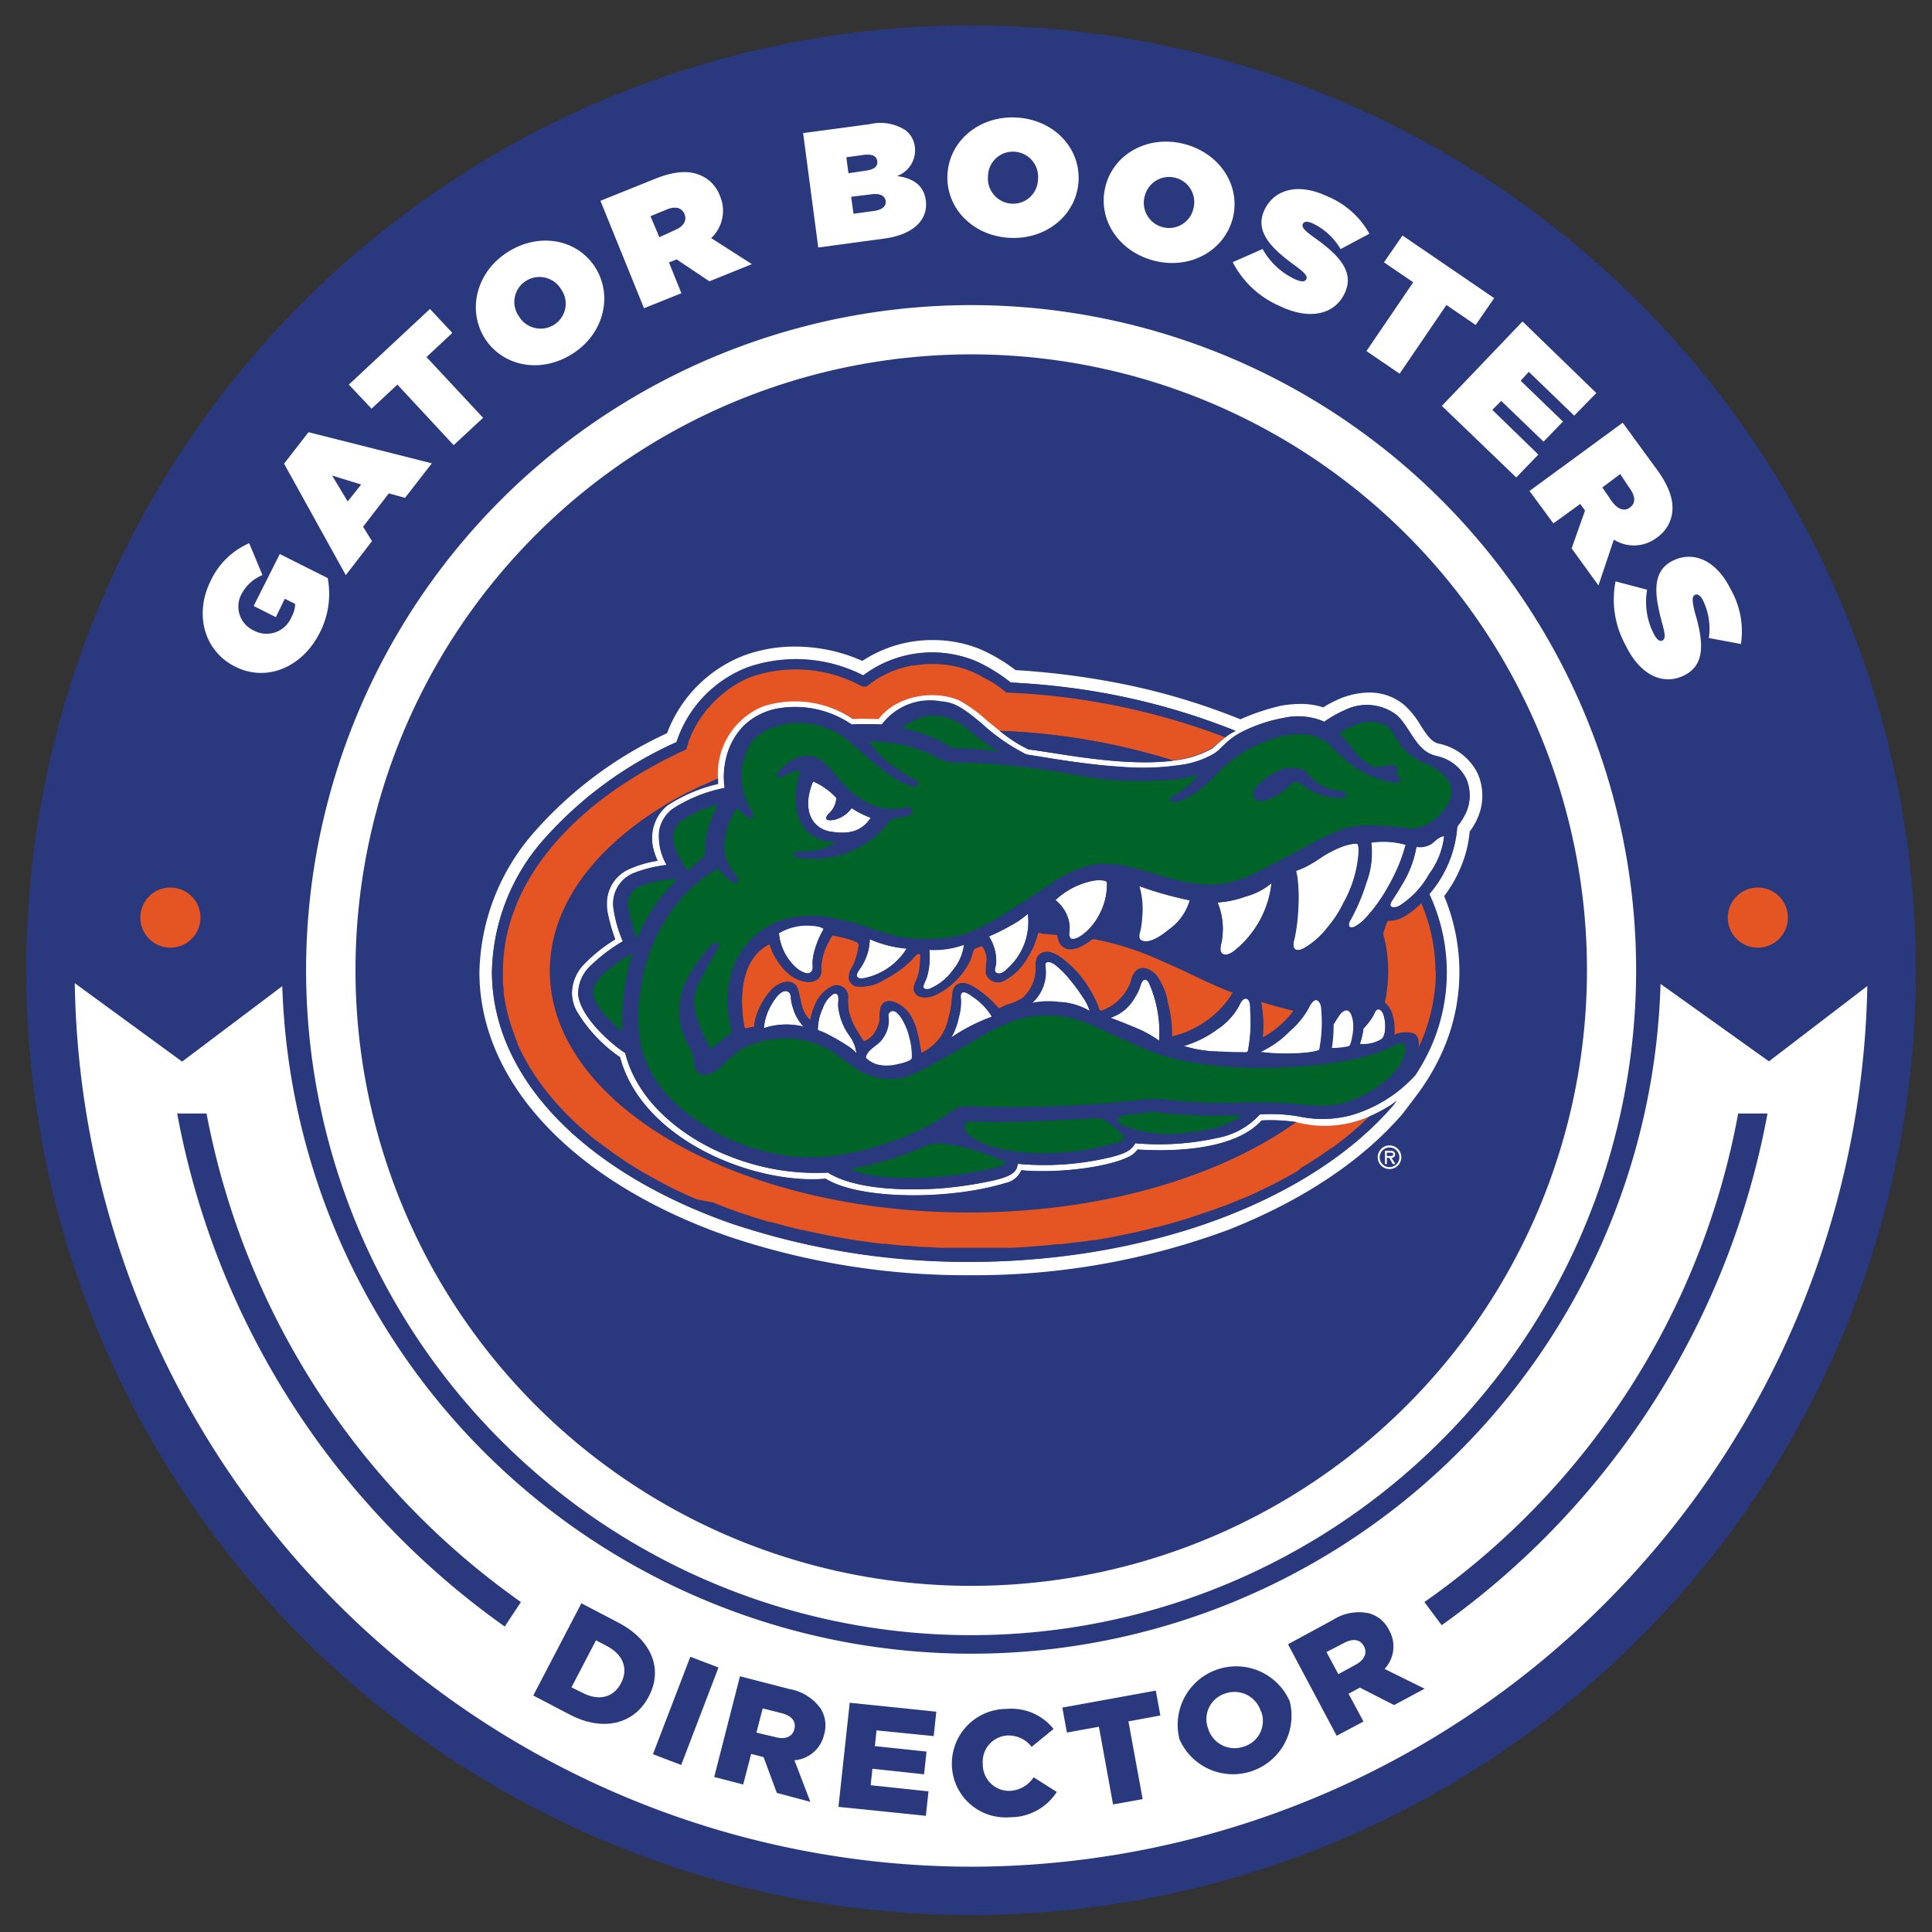
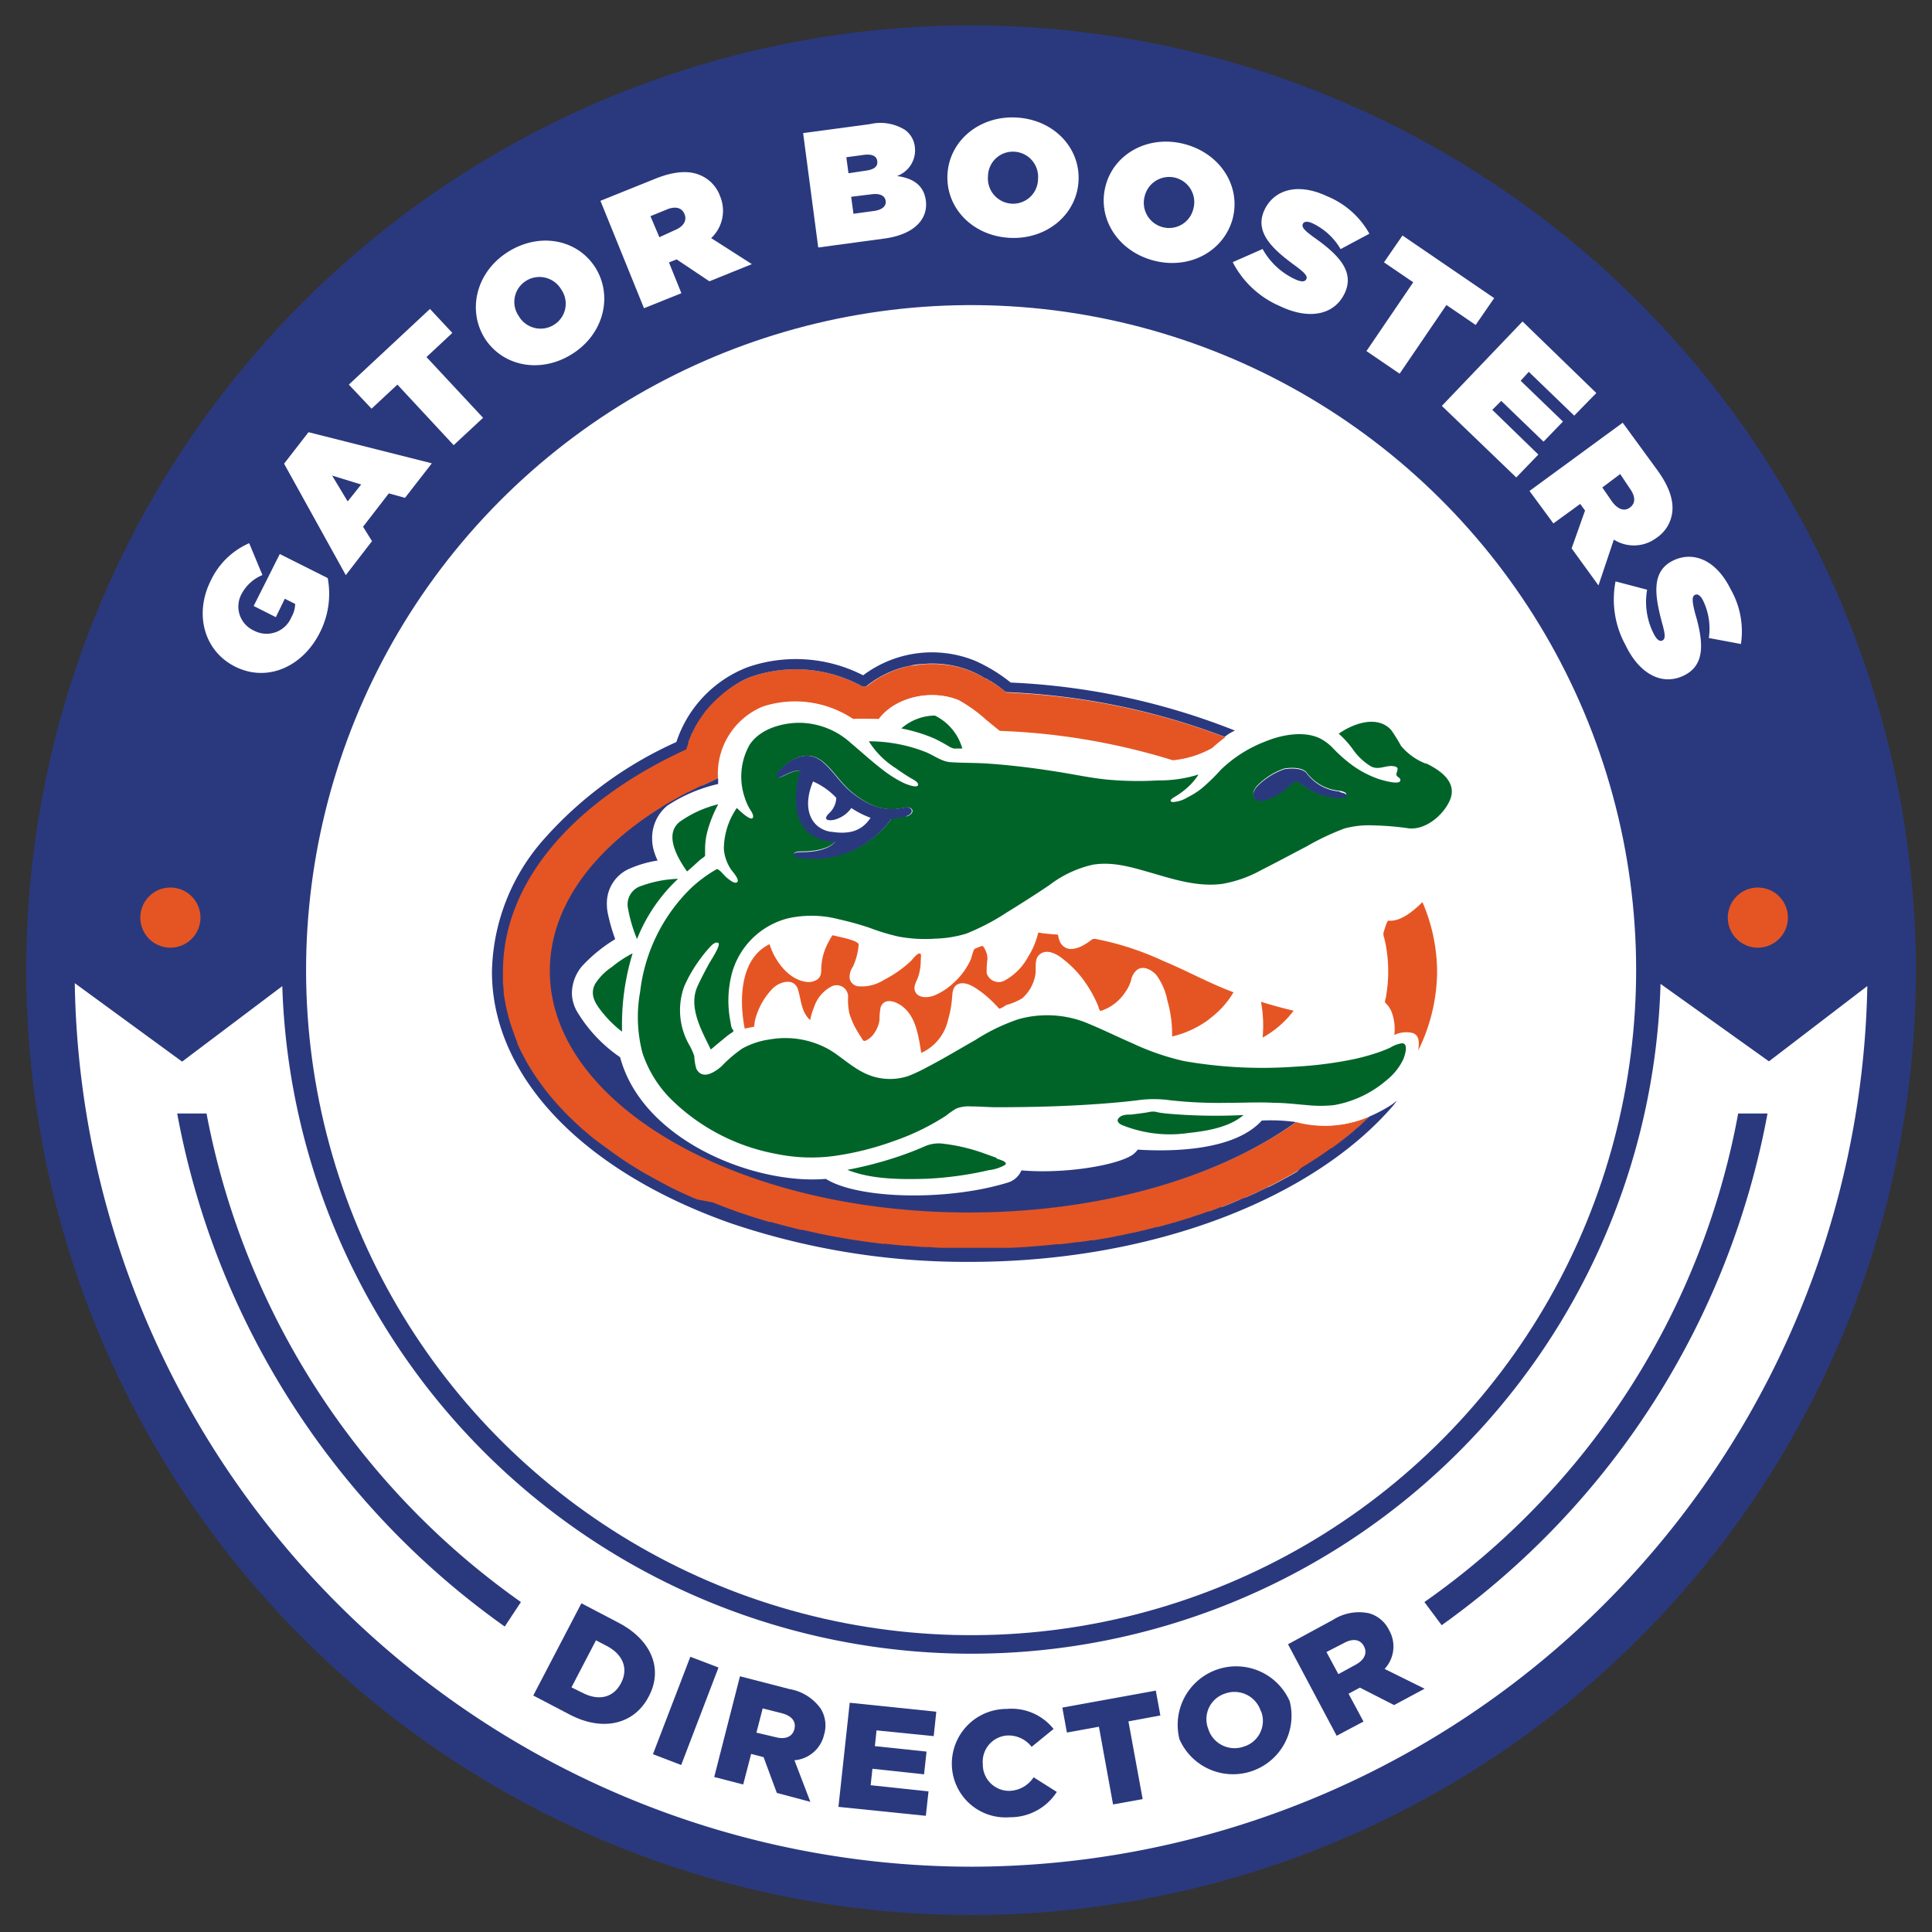
<svg xmlns="http://www.w3.org/2000/svg" id="Layer_1" data-name="Layer 1" viewBox="0 0 216 216">
  <rect x="0" y="0" width="216" height="216" fill="#333333" stroke="none" />
  <path d="M108.58,2.84A105.63,105.63,0,1,0,214.2,108.46,105.74,105.74,0,0,0,108.58,2.84Z" style="fill:#2a397e" />
  <circle cx="108.58" cy="108.46" r="74.35" transform="translate(-27.15 36.82) rotate(-17.14)" style="fill:#fff" />
  <path d="M108.58,208.7A100.36,100.36,0,0,1,8.36,109.92l12,8.77,11.2-8.44A77.08,77.08,0,0,0,185.65,110l12.12,8.66,11-8.42A100.35,100.35,0,0,1,108.58,208.7Z" style="fill:#fff" />
-   <circle cx="108.58" cy="108.46" r="68.84" transform="translate(-21.25 190.29) rotate(-77.19)" style="fill:#2a397e" />
  <path d="M22.41,102.59a3.36,3.36,0,1,1-3.35-3.36A3.36,3.36,0,0,1,22.41,102.59Z" style="fill:#e55523" />
  <path d="M199.89,102.59a3.36,3.36,0,1,1-3.36-3.36A3.36,3.36,0,0,1,199.89,102.59Z" style="fill:#e55523" />
  <path d="M26.29,74.53l0,0c-3.46-1.73-4.62-5.86-2.71-9.65a8.51,8.51,0,0,1,4.28-4.15l1.48,3.56A4.64,4.64,0,0,0,27,66.42a2.94,2.94,0,0,0,1.37,4.07l0,0A3,3,0,0,0,32.58,69,3.13,3.13,0,0,0,33,67.52l-1.16-.58-1,2.06-2.48-1.25,2.92-5.81,5.36,2.69a9.55,9.55,0,0,1-.92,6.17C33.81,74.54,29.88,76.33,26.29,74.53Z" style="fill:#fff" />
  <path d="M31.76,51.84l2.73-3.52L48.28,51.8l-3,3.86-1.81-.5-2.88,3.73,1,1.61-2.93,3.8Zm8.62,2.33-3.25-1,1.74,2.89Z" style="fill:#fff" />
  <path d="M44.43,43l-2.89,2.69L39,43l9.07-8.46,2.5,2.68-2.89,2.7,6.33,6.79-3.29,3.06Z" style="fill:#fff" />
  <path d="M54.22,37.86l0,0c-2-3.16-1-7.42,2.53-9.67s7.75-1.47,9.79,1.69l0,0c2,3.16,1,7.42-2.53,9.67S56.26,41,54.22,37.86Zm8.53-5.49,0,0a2.82,2.82,0,0,0-4-.93A2.77,2.77,0,0,0,58,35.34l0,0a2.82,2.82,0,0,0,4,.93A2.77,2.77,0,0,0,62.75,32.37Z" style="fill:#fff" />
  <path d="M67.13,22.45,73.22,20c2.21-.9,3.83-.93,5-.44a4,4,0,0,1,2.29,2.39v0a4.19,4.19,0,0,1-1,4.67l4.55,2.91-4.75,1.92L75.65,29l0,0-.86.34,1.39,3.44L72,34.46Zm8.27,3.3c1-.4,1.43-1.07,1.13-1.81v0c-.31-.77-1.09-.9-2-.51l-1.81.74,1,2.35Z" style="fill:#fff" />
  <path d="M89.79,14.88l7.46-1a5.17,5.17,0,0,1,3.94.65,2.69,2.69,0,0,1,1.09,1.89v0a3.05,3.05,0,0,1-2,3.26c1.77.24,3,1,3.23,2.74v0c.27,2.06-1.28,3.8-4.64,4.25l-7.39,1Zm7,4.2c1-.13,1.36-.5,1.29-1.07v0c-.07-.57-.59-.82-1.54-.69l-1.92.26.24,1.79Zm.89,4.51c1-.13,1.42-.58,1.34-1.13v0c-.08-.55-.6-.87-1.57-.74L95.16,22l.26,1.9Z" style="fill:#fff" />
  <path d="M105.93,19.48v0c.21-3.75,3.58-6.57,7.72-6.34s7.14,3.36,6.93,7.11v0c-.21,3.75-3.58,6.57-7.72,6.34S105.72,23.23,105.93,19.48Zm10.12.56v0a2.81,2.81,0,0,0-2.65-3.08,2.78,2.78,0,0,0-2.94,2.73v0a2.82,2.82,0,0,0,2.65,3.08A2.78,2.78,0,0,0,116.05,20Z" style="fill:#fff" />
  <path d="M123.61,20.77v0c.95-3.63,4.82-5.72,8.83-4.66s6.32,4.72,5.37,8.35v0c-1,3.64-4.82,5.72-8.83,4.67S122.65,24.4,123.61,20.77Zm9.81,2.57v0A2.8,2.8,0,1,0,128,21.85v0a2.82,2.82,0,0,0,2,3.55A2.79,2.79,0,0,0,133.42,23.34Z" style="fill:#fff" />
  <path d="M137.82,29.31l3.34-1.47a8,8,0,0,0,3.61,3.37c.73.34,1.13.31,1.28,0l0,0c.16-.33-.14-.7-1.32-1.56-2.48-1.82-4.52-3.7-3.36-6.18l0,0c1.05-2.23,3.67-3.1,7-1.53a9.54,9.54,0,0,1,4.73,4.19l-3.22,1.72a7.19,7.19,0,0,0-3.11-2.87c-.61-.29-1-.22-1.11.06l0,0c-.15.32.09.67,1.26,1.51,2.85,2,4.53,3.87,3.42,6.23l0,0c-1.16,2.46-4,3-7.23,1.45A10.64,10.64,0,0,1,137.82,29.31Z" style="fill:#fff" />
  <path d="M158,31.56l-3.27-2.23,2.07-3,10.25,7-2.07,3-3.27-2.23-5.23,7.68-3.71-2.53Z" style="fill:#fff" />
  <path d="M170.22,35.94l8.25,8L176,46.47l-5.08-4.9-.91,1,4.73,4.56-2.17,2.25-4.73-4.56-1,1,5.15,5-2.47,2.56-8.32-8Z" style="fill:#fff" />
  <path d="M181.42,47.26l3.87,5.3c1.4,1.92,1.84,3.49,1.66,4.78a4,4,0,0,1-1.76,2.8l0,0a4.19,4.19,0,0,1-4.76.19l-1.72,5.12-3-4.14,1.5-4.23,0,0-.54-.74-3,2.18L171,54.89Zm-1.19,8.82c.64.87,1.39,1.13,2,.66l0,0c.67-.49.6-1.27,0-2.11L181.14,53l-2,1.5Z" style="fill:#fff" />
  <path d="M180.62,65l3.53.93a7.86,7.86,0,0,0,.72,4.89c.36.72.69.94,1,.78h0c.33-.17.33-.63-.06-2-.8-3-1.23-5.71,1.23-6.92l0,0c2.21-1.09,4.8-.14,6.44,3.18A9.5,9.5,0,0,1,194.64,72l-3.59-.67a7.21,7.21,0,0,0-.64-4.18c-.3-.6-.63-.78-.91-.64l0,0c-.32.15-.36.58,0,2,1,3.35,1.13,5.84-1.21,7l0,0c-2.44,1.21-5-.14-6.55-3.38A10.58,10.58,0,0,1,180.62,65Z" style="fill:#fff" />
  <path d="M112.54,77.43h0l-.19-.15-.1-.08q-.24-.2-.48-.36s0,0,0,0l-.47-.33,0,0-.44-.3-.05,0-.42-.27-.08,0-.38-.22-.12-.07-.34-.18-.17-.09-.28-.13a4,4,0,0,0-.43-.19,10.7,10.7,0,0,0-3.08-.76,10.31,10.31,0,0,0-1.57-.06c-.3,0-.6,0-.9.07l-.27,0-.63.1-.3,0-.62.15-.26.07a11.62,11.62,0,0,0-1.65.61l-.25.12-.54.28-.27.15c-.17.1-.33.21-.49.32l-.24.16c-.21.15-.41.3-.61.47l-.06,0H96.4A15.4,15.4,0,0,0,84,75.65h0c-.26.1-.51.21-.76.33l0,0c-.25.12-.49.24-.72.37a11.59,11.59,0,0,0-1.83,1.25h0a12.85,12.85,0,0,0-1.57,1.56h0c-.14.16-.26.32-.39.48l0,0c-.12.15-.23.31-.34.46a.36.36,0,0,1-.07.1l-.28.44-.09.16c-.08.13-.16.26-.23.4l-.12.23a3,3,0,0,0-.18.36c-.06.11-.1.22-.15.33s-.09.18-.12.27-.14.35-.2.53a1.17,1.17,0,0,0-.05.11l-.21.67C64.15,89.5,56.12,98.5,56.12,108.63c0,.35,0,.69,0,1,0,.09,0,.18,0,.27,0,.29.05.58.08.87,0,.06,0,.11,0,.17,0,.34.09.67.15,1a1.84,1.84,0,0,1,.05.25q.07.41.18.81c0,.07,0,.15,0,.23.08.33.17.66.27,1a1.18,1.18,0,0,0,.07.2c.08.27.17.54.26.8l.1.27c.12.31.24.63.38,1a.54.54,0,0,1,0,.11c.13.28.26.57.4.85a2.1,2.1,0,0,0,.13.26c.14.28.28.56.44.83l.06.12c.17.3.35.61.54.91l.16.25.48.73.14.2.64.87c.06.08.12.15.17.23s.36.46.55.68l.2.24.73.84.16.16.65.69.24.24.8.78.08.07.84.76.27.23.76.64.19.15,1,.74.29.21.78.57.28.2,1,.69.26.17c.28.19.57.37.86.54l.33.21c.36.22.73.44,1.11.65l.18.1,1,.55.37.2,1,.53.19.09,1.21.58.39.18c.32.15.65.3,1,.44l.32.14,1.28.53.36.15,1,.39.4.15,1.34.48.3.1,1.12.37.44.14,1.33.4.19.05,1.4.39.47.12c.48.12.95.25,1.43.36l.16,0,2,.44.24.05c.67.14,1.33.26,2,.38l.34.06c.66.12,1.32.22,2,.32l.38.06,2,.26.39,0q1,.12,2.07.21l.37,0q1.06.09,2.13.15l.31,0c.74,0,1.49.07,2.24.09H106c.79,0,1.59,0,2.39,0q3.5,0,6.86-.27h.08c1-.08,2-.18,2.92-.29l.46-.05,1.49-.19.16,0,1.37-.21.28,0,.64-.11.17,0,.81-.14,1.16-.23.45-.08,1.23-.26.32-.07,1.13-.27.44-.11.88-.22.63-.17.92-.25.61-.18,1-.29.53-.17.89-.29.55-.18.77-.27.62-.23.79-.3.63-.24.78-.32.58-.24.08,0,.6-.26.64-.28.77-.36.52-.25.66-.32.62-.31.72-.38.5-.27.31-.17.26-.15.63-.36.18-.1.47-.28.5-.3.65-.42.47-.3.29-.2.25-.17.54-.37c.21-.14.41-.29.6-.43l.44-.32.57-.44.43-.33.57-.47.4-.33.54-.48.37-.33.56-.52.46-.44a12.36,12.36,0,0,1-8.16.59h0c-8.58,6.15-21.77,10.1-36.57,10.1-25.87,0-46.85-12.06-46.85-26.94,0-7.94,6-15.07,15.45-20l.08,0c.48-.25,1-.49,1.46-.73l.29-.14c.49-.22,1-.45,1.49-.66,0,0,0,0,0,0v-.16a8.14,8.14,0,0,1,5-7.81,11.58,11.58,0,0,1,10.09,1.35c.85-.06,2.25,0,2.89,0C100.05,78,104,77,107.12,78.27a16.21,16.21,0,0,1,3.11,2.23c.48.4,1,.81,1.49,1.21A74.17,74.17,0,0,1,131.12,85a11.17,11.17,0,0,0,4.4-1.37A16.14,16.14,0,0,1,137,82.43a77.41,77.41,0,0,0-24.43-5" style="fill:#e55523" />
  <path d="M155.23,102.93c-.17,0-.43,1-.5,1.16a.91.91,0,0,0,0,.67c.06.23.11.46.16.68a16,16,0,0,1,.1,5.76c0,.23-.09.46-.14.69s.1.27.25.45a2.92,2.92,0,0,1,.49.81,5.55,5.55,0,0,1,.3,2.56,3.06,3.06,0,0,1,2.08-.21c.8.3.68,1.25.59,1.94a20.11,20.11,0,0,0,2.11-8.81,19.8,19.8,0,0,0-1.64-7.77c-.9.88-2.38,2.2-3.76,2.07" style="fill:#e55523" />
  <path d="M135.18,113.94a10.15,10.15,0,0,0,2.73-3c-2.7-1-5.21-2.41-7.87-3.51a32.5,32.5,0,0,0-7.47-2.44.67.67,0,0,0-.65.17,5.92,5.92,0,0,1-.79.51,3,3,0,0,1-1.24.42,1.35,1.35,0,0,1-1.37-.77,2.55,2.55,0,0,1-.22-.76c0-.11-.39-.09-.5-.1l-1.16-.11c-.09,0-.5-.12-.57-.06a8.74,8.74,0,0,1-1.13,2.69,6.58,6.58,0,0,1-2.63,2.65,1.4,1.4,0,0,1-2-.84,11,11,0,0,1,.09-1.61,2.3,2.3,0,0,0-.53-1.42c-.2,0-.66.23-.86.3s-.38,1-.49,1.24a7.93,7.93,0,0,1-1.9,2.58,7.31,7.31,0,0,1-2.1,1.39c-.68.29-1.89.4-2.22-.46-.22-.56.2-1.11.36-1.62a5.83,5.83,0,0,0,.28-1.71c0-.15.06-.7,0-.82-.28-.29-.92.61-1.09.77a12.82,12.82,0,0,1-3,2.11,4.67,4.67,0,0,1-3,.72,1.14,1.14,0,0,1-.85-.82,1.94,1.94,0,0,1,.34-1.33A7.16,7.16,0,0,0,96,105.6c0-.41-1.92-.81-2.28-.89-.06,0-.63-.18-.66-.13a4.19,4.19,0,0,0-.34.58,6.51,6.51,0,0,0-.9,3.06c0,.48,0,.91-.39,1.25a1.76,1.76,0,0,1-1.3.3c-2-.24-3.56-2.43-4.09-4.21-3.35,1.62-3.4,6.31-2.78,9.44l1.06-.22a4.57,4.57,0,0,1,.22-1.17,7.85,7.85,0,0,1,1.85-3.1c.8-.78,2.43-1.25,2.84.16.36,1.2.35,2.48,1.35,3.38a7.54,7.54,0,0,1,.44-1.47,4,4,0,0,1,2-2.32,1.28,1.28,0,0,1,1.8,1.13,7.34,7.34,0,0,0,.13,1.87,8.67,8.67,0,0,0,.74,1.75c.17.31.36.62.56.92s.23.54.55.41a2.34,2.34,0,0,0,1-.92,3.28,3.28,0,0,0,.53-1.38,7.46,7.46,0,0,1,.12-1.41c.29-.85,1.13-.82,1.82-.49,2.09,1,2.39,3.54,2.73,5.58a5.35,5.35,0,0,0,3-3.72,11.86,11.86,0,0,0,.42-2.2c.07-.63,0-1.53.76-1.8s1.62.27,2.2.67a12.57,12.57,0,0,1,1.88,1.62c.14.14.28.29.41.44s.78-.35.87-.38a6.77,6.77,0,0,0,1.75-.74,4.57,4.57,0,0,0,1.46-2.6c.14-.75-.17-1.77.49-2.31.83-.68,2,0,2.69.59a11.6,11.6,0,0,1,2.44,2.6,13.79,13.79,0,0,1,1,1.69c.13.26.26.53.37.8s.16.69.37.63a5.18,5.18,0,0,0,2.67-2.05,4.41,4.41,0,0,0,.69-1.41,1.9,1.9,0,0,1,.71-1.16c.7-.45,1.58.06,2.08.59a7.06,7.06,0,0,1,1.26,2.9,13.46,13.46,0,0,1,.52,4,11.19,11.19,0,0,0,4.15-1.93" style="fill:#e55523" />
  <path d="M144.63,113c-1.22-.29-2.44-.62-3.65-1a14.28,14.28,0,0,1,.18,4,10.91,10.91,0,0,0,3.47-3" style="fill:#e55523" />
  <path d="M156.77,124.57c.1-.1,1.46-1.92,1.46-1.92a25,25,0,0,0,3.12-5.28,21.76,21.76,0,0,0,1.59-5.62c.09-.64.16-1.28.19-1.92a22,22,0,0,0-1.67-9.64c.28-.37.54-.76.8-1.17a15.17,15.17,0,0,0,1.36-2.85,13.14,13.14,0,0,0,.69-3.21,3.69,3.69,0,0,0,.29-.4,7,7,0,0,0,.64-1.21,6.13,6.13,0,0,0-.05-4.9,6.23,6.23,0,0,0-4.34-3.31c-.8-.19-1.29-.9-2-2A9.61,9.61,0,0,0,157,78.82a6,6,0,0,0-3.95-1.39,8.66,8.66,0,0,0-3.33.72,12.89,12.89,0,0,0-1.79.94,6.73,6.73,0,0,0-.75-.21,8.39,8.39,0,0,0-1.78-.18,13.5,13.5,0,0,0-2.08.18,24.52,24.52,0,0,0-4.64,1.54h0a74.18,74.18,0,0,0-14.14-4.14,87.09,87.09,0,0,0-11-1.36,19.09,19.09,0,0,0-4-2.36,14,14,0,0,0-5.29-1,14.2,14.2,0,0,0-7.84,2.33,18.46,18.46,0,0,0-7.53-1.6,16.36,16.36,0,0,0-5.72,1,14.93,14.93,0,0,0-8.58,8.68,44.67,44.67,0,0,0-14.8,11,24.43,24.43,0,0,0-6.18,15.73c0,6.36,2.82,12.54,8.15,17.87,4.83,4.84,11.64,8.87,19.68,11.66a83.22,83.22,0,0,0,27,4.34,81.58,81.58,0,0,0,28.94-5.09C145.37,134.32,152.13,129.94,156.77,124.57ZM138.71,81.92a17.2,17.2,0,0,1,4.83-1.64,7.29,7.29,0,0,1,4.53.43,12.66,12.66,0,0,1,2.21-1.26,5.51,5.51,0,0,1,5.81.46c1.61,1.36,2.17,4.08,4.45,4.61a4.79,4.79,0,0,1,3.36,2.53,4.71,4.71,0,0,1,0,3.77,7.18,7.18,0,0,1-.85,1.41.72.72,0,0,0-.17.51,13,13,0,0,1-3.1,7.23c.1.22.2.43.29.65a20.55,20.55,0,0,1,1.6,9.21c0,.65-.11,1.28-.21,1.92a20.81,20.81,0,0,1-1.44,5.06,23.33,23.33,0,0,1-1.85,3.41A15.49,15.49,0,0,1,151,124.7a12.51,12.51,0,0,1-5.76.13,18.15,18.15,0,0,0-4.4-.23,8.49,8.49,0,0,1-4.72,2.62,30.13,30.13,0,0,1-9.21.6c-.36.56-.67,1.07-2.87,1.59a31.77,31.77,0,0,1-10.26.71c-.14.75-.24,1.44-3.8,2.08,0,0-1.26.26-2.93.47a32.56,32.56,0,0,1-4.19.29c-.54,0-7,.26-10.31-1.86a26,26,0,0,1-11-1.83c-4.1-1.57-10.09-5.35-11.66-11.53-1.33-.86-4.91-3.81-5.26-6.5v0A4.26,4.26,0,0,1,66,108a18.58,18.58,0,0,1,3.65-2.74,14.41,14.41,0,0,1-1.05-3.72,3.68,3.68,0,0,1,2.32-3.93,14.92,14.92,0,0,1,3.63-.89,6.27,6.27,0,0,1-.83-3.84,3.9,3.9,0,0,1,1.49-2.42A16.42,16.42,0,0,1,81,88.11a9,9,0,0,1,.42-4.2,7.71,7.71,0,0,1,1.68-2.72,7.37,7.37,0,0,1,3.56-1.91A11.19,11.19,0,0,1,95.22,81c1.23-.09,3.37,0,3.37,0a6.71,6.71,0,0,1,6.55-2.61c1.23.14,2,.24,4.68,2.54a22.51,22.51,0,0,0,4.94,3.42l2.25.36c2.16.35,5.25.82,8.24,1a28.55,28.55,0,0,0,6.67-.19,10.15,10.15,0,0,0,3.68-1.2C136.55,83.82,137,82.84,138.71,81.92ZM133,137.41a84.58,84.58,0,0,1-51.15-.59C74,134.09,67.39,130.18,62.7,125.5,57.64,120.44,55,114.61,55,108.63a23,23,0,0,1,5.85-14.82A43.6,43.6,0,0,1,75.67,83a13.46,13.46,0,0,1,8-8.38,16.49,16.49,0,0,1,12.88.92A12.81,12.81,0,0,1,109,73.87a18,18,0,0,1,4,2.44c2,.1,4,.28,6,.52a74.66,74.66,0,0,1,19.17,4.9,5.12,5.12,0,0,0-1.15.7,16.14,16.14,0,0,0-1.45,1.24,11.17,11.17,0,0,1-4.4,1.37c-4.36.56-9.82-.28-13.49-.86l-.46-.07c-.86-.13-1.62-.25-2.22-.32a15.28,15.28,0,0,1-3.23-2.08c-.51-.4-1-.81-1.49-1.21a16.21,16.21,0,0,0-3.11-2.23C104,77,100,78,98.24,80.39c-.64,0-2-.07-2.89,0A11.58,11.58,0,0,0,85.26,79a8.14,8.14,0,0,0-5,7.81V87a49.31,49.31,0,0,0-6.32,3.28A48.8,48.8,0,0,1,80.26,87c0,.21,0,.42,0,.63a17.41,17.41,0,0,0-5.67,2.42,4.66,4.66,0,0,0-1.7,3.68A4.93,4.93,0,0,0,73.07,95a8.22,8.22,0,0,0,.44,1.25,12.53,12.53,0,0,0-3.33,1,4.2,4.2,0,0,0-2.33,3.85,5.12,5.12,0,0,0,.08.94,20.53,20.53,0,0,0,.85,3,17.12,17.12,0,0,0-3.69,3,4.75,4.75,0,0,0-1.15,3,4.4,4.4,0,0,0,.52,2,16.46,16.46,0,0,0,4.84,5.15c2.55,9.38,15.17,14.27,23,13.58,2.67,1.69,8.79,2.25,14.54,1.59a32.64,32.64,0,0,0,5.68-1.13,2.42,2.42,0,0,0,1.65-1.4c4.57.39,9.93-.44,12-1.5a2.51,2.51,0,0,0,1-.82c3.44.22,10.73.23,13.87-3.25a19.18,19.18,0,0,1,3.82.18h0a12.4,12.4,0,0,0,8.17-.59l-.5.47.28-.27.23-.21a16.79,16.79,0,0,0,2.53-1.35c.15-.11.32-.24.49-.39-.08.11-.33.46-.36.48C150.69,129.48,142.71,134.33,133,137.41Z" style="fill:#fff" />
  <path d="M106.32,116a20.9,20.9,0,0,1,4.56-2.34,6.87,6.87,0,0,0-2.08-2.18c-.5-.4-1.55-1.09-1.39.14a6.21,6.21,0,0,1-.24,2.14,7.07,7.07,0,0,1-.85,2.24" style="fill:#fff" />
  <path d="M115.33,112.13a9,9,0,0,1,3.06-.12,7.25,7.25,0,0,1,3.43,1,5.72,5.72,0,0,0-.84-1.65,17.63,17.63,0,0,0-1.41-1.9,9.79,9.79,0,0,0-1.64-1.64c-.46-.34-1.24-.59-1.05.29a4.6,4.6,0,0,1-1.55,4" style="fill:#fff" />
  <path d="M127.5,110.13a5,5,0,0,1-.62,1.32,4.86,4.86,0,0,1-2.77,2.31c.9.34,1.8.69,2.69,1.07a12.27,12.27,0,0,1,2.78,1.51,13.57,13.57,0,0,0-1.17-6.53c-.4-.61-.76-.25-.91.32" style="fill:#fff" />
  <path d="M88.43,111.63c0-.3-.06-.68-.4-.8-.72-.24-1.43.89-1.72,1.38a6.07,6.07,0,0,0-.91,2.73,7.88,7.88,0,0,1,4.46-.16,4.93,4.93,0,0,1-1.22-2.14,3.87,3.87,0,0,1-.21-1" style="fill:#fff" />
  <path d="M93.13,111.17A3.05,3.05,0,0,0,92,112.7a5.65,5.65,0,0,0-.58,2.45,8.55,8.55,0,0,1,1.38.62,20.82,20.82,0,0,1,1.83,1.07,4.29,4.29,0,0,1,1.11.92,4,4,0,0,0-.81-2,6.57,6.57,0,0,1-1.23-3.39c0-.4.24-1.6-.6-1.2" style="fill:#fff" />
  <path d="M97.17,117.47a2,2,0,0,0-.33.49c-.12.29,0,.34.21.52a3.23,3.23,0,0,0,1,.52,4.68,4.68,0,0,0,2.17,0c.32-.07,1.7-.34,1.72-.74a7.77,7.77,0,0,0-.29-2.35,6.84,6.84,0,0,0-1-2.29c-.21-.28-.51-.67-.9-.66a.52.52,0,0,0-.41.72,3.38,3.38,0,0,1-.55,2.2c-.4.71-1.07,1-1.61,1.55" style="fill:#fff" />
  <path d="M150.84,117c.17,0,.33-.87.37-1a5.6,5.6,0,0,0,.14-1.29c0-.49-.24-2-1-1.71-.54.2-.92,1.08-1.25,1.53a16.16,16.16,0,0,1-.2,2.69,8.41,8.41,0,0,0,2-.2" style="fill:#fff" />
  <path d="M144.64,117.76a14.11,14.11,0,0,0,1.84-.14,6.55,6.55,0,0,0,.77-.15c.33-.08.31-.18.36-.5a16.66,16.66,0,0,0,.2-3.8c0-.41-.07-1.12-.48-1.34s-.87.57-1,.87a9.45,9.45,0,0,1-2.12,2.59,10.86,10.86,0,0,1-3.27,2.31,21.9,21.9,0,0,0,3.71.16" style="fill:#fff" />
  <path d="M154.42,116.18c.58-.44.48-1.79.35-2.41-.07-.32-.23-.85-.59-.94s-.51.47-.65.71a7.48,7.48,0,0,1-1.09,1.41,8.89,8.89,0,0,1-.41,1.75,3.89,3.89,0,0,0,2.39-.52" style="fill:#fff" />
  <path d="M138,117.64h.84c.23,0,.61.09.67-.15a17,17,0,0,0,.26-4.45c0-.35.07-1.23-.39-1.37s-.75.54-.88.82a7.47,7.47,0,0,1-2.59,2.71,12.26,12.26,0,0,1-3.58,1.74,13.94,13.94,0,0,0,3.63.61c.68,0,1.36.07,2,.08" style="fill:#fff" />
  <path d="M91.06,106.3A9.7,9.7,0,0,1,92,104c.11-.2.12-.21-.09-.31a2.19,2.19,0,0,0-.33-.12,4.64,4.64,0,0,0-.82-.12,6.16,6.16,0,0,0-3.67.84,5.92,5.92,0,0,0,2.06,4c.36.27,1.25.82,1.6.27.19-.31.08-.76.1-1.09a6.54,6.54,0,0,1,.22-1.25" style="fill:#fff" />
-   <path d="M150.28,100.84a13.31,13.31,0,0,0,1.66-5.73,3.05,3.05,0,0,0-.06-.6c0-.25-.11-.23-.36-.21a6,6,0,0,0-1.45.35A11.88,11.88,0,0,0,147.53,96a13.39,13.39,0,0,1-1.73,1,7.81,7.81,0,0,1-.87.34c0,.25.09.51.13.76a18.31,18.31,0,0,1,.09,3.55,19.91,19.91,0,0,1-.37,3.09c-.08.39-.31.93-.05,1.29s.72.18,1,0a9,9,0,0,0,2.76-2.44,12.82,12.82,0,0,0,1.78-2.77" style="fill:#fff" />
  <path d="M152.77,102.52a17.62,17.62,0,0,0,2.5-3.55,19,19,0,0,0,1.87-4.52,9.1,9.1,0,0,0-3.85-.24,9.45,9.45,0,0,1-.54,4.46,22.07,22.07,0,0,1-1.78,4.19c-.29.51-.23,1,.46.74a4.66,4.66,0,0,0,1.34-1.08" style="fill:#fff" />
  <path d="M158.36,94.66A11.71,11.71,0,0,1,156.7,99c-.34.62-.74,1.19-1.11,1.79-.46.78.32.78.85.51a9.84,9.84,0,0,0,3.34-3.56,8.75,8.75,0,0,0,1.68-4.24c-.53,0-1,.54-1.38.84a2.43,2.43,0,0,1-1.72.35" style="fill:#fff" />
  <path d="M119.64,104.9c.54.41,1.6-.51,2-.86a7.36,7.36,0,0,0,1.49-2.25,6.89,6.89,0,0,0,.63-2.86c0-.23,0-.38-.19-.45a2,2,0,0,0-.48-.08,3.92,3.92,0,0,0-1.08.1,8.55,8.55,0,0,0-4,2.12,4.36,4.36,0,0,1,1.52,2.43,3.3,3.3,0,0,1,.05,1c0,.25-.1.63.13.81" style="fill:#fff" />
  <path d="M95.79,109c0,.46.59.4.88.33a7.28,7.28,0,0,0,4.7-3.31A12.6,12.6,0,0,1,97.24,105a5.83,5.83,0,0,1-.88,3c-.16.31-.56.73-.57,1.09" style="fill:#fff" />
  <path d="M111.43,108.76c.44.27.95-.22,1.24-.5a7,7,0,0,0,2.25-6.09,10.6,10.6,0,0,1-2,1.36,23.52,23.52,0,0,1-2.36,1.17,5,5,0,0,1,.82,3c0,.34-.32.87.06,1.11" style="fill:#fff" />
  <path d="M103.27,110.17c-.14.42.29.51.61.43a6,6,0,0,0,2.66-2.11,5.4,5.4,0,0,0,1.24-2.85,9.87,9.87,0,0,1-3.88.57,7.87,7.87,0,0,1-.22,2.9c-.1.39-.29.7-.41,1.06" style="fill:#fff" />
  <path d="M139.24,100.24a10.86,10.86,0,0,1-3.13.66,7.64,7.64,0,0,1,.52,4c0,.46-.29,1-.15,1.47.22.68,1,.32,1.42,0a11.25,11.25,0,0,0,4.25-7.63,7.42,7.42,0,0,1-2.91,1.5" style="fill:#fff" />
  <path d="M127.43,104.12c-.11.41-.25.91.28,1.07,1,.31,2.38-.8,3.08-1.36a6,6,0,0,0,2.21-3.17,40.16,40.16,0,0,1-5.67-1.6,9.31,9.31,0,0,1,.3,3.64,8.52,8.52,0,0,1-.2,1.42" style="fill:#fff" />
  <path d="M93.17,91.67c-.9.15-1-.21-.46-.76a2.47,2.47,0,0,0,.79-1.71,7.86,7.86,0,0,0-2.58-1.85c-1.31,3.07-.22,5.28,2,5.63,1.87.3,3.4.08,4.46-1.55a10.44,10.44,0,0,1-2.14-1.09,3.34,3.34,0,0,1-2,1.33" style="fill:#fff" />
  <path d="M66.54,110c-.57,1.07-.11,2,.55,2.86a12.79,12.79,0,0,0,2.45,2.48c0-.19,0-.38,0-.56a27.08,27.08,0,0,1,1.19-8.2,13.11,13.11,0,0,0-2.32,1.53A6.41,6.41,0,0,0,66.54,110" style="fill:#006429" />
  <path d="M78.36,96.07c.08-.07.47-.31.47-.42,0-.27,0-.54,0-.82a7.76,7.76,0,0,1,.29-2,14.09,14.09,0,0,1,1.18-2.91,12.48,12.48,0,0,0-4.28,1.94c-1.86,1.44-.2,4.16.79,5.57.52-.42,1-.89,1.51-1.34" style="fill:#006429" />
  <path d="M75.86,98.25a13.27,13.27,0,0,0-4.14.79,2.16,2.16,0,0,0-1.5,2.56,16.23,16.23,0,0,0,1,3.39,18.6,18.6,0,0,1,4.59-6.74" style="fill:#006429" />
-   <path d="M106.25,83.53a1.08,1.08,0,0,0,.68.16c.22,0,.44,0,.66,0a39.85,39.85,0,0,1,4.5.44,4.65,4.65,0,0,1-1.69-.92,24.3,24.3,0,0,1-2.23-1.7A5.89,5.89,0,0,0,104.52,80a5.79,5.79,0,0,0-3.75,1.44,17.89,17.89,0,0,1,3.65,1.11,17.61,17.61,0,0,1,1.83,1" style="fill:#006429" />
-   <path d="M123.82,125.39a4.88,4.88,0,0,0-.89-.36,2.75,2.75,0,0,0-1,0l-1.75.11c-1.31.09-2.62.15-3.92.2-2.49.1-5,.17-7.46.06-.31,0-.68-.15-.85.16a.87.87,0,0,0-.1.5,1.77,1.77,0,0,0,.82,1.13,9.6,9.6,0,0,0,3.29,1.34,23.38,23.38,0,0,0,7.23.34,22.93,22.93,0,0,0,5.27-.93c.43-.14,1.62-.45,1.09-1a6.7,6.7,0,0,0-1.78-1.49" style="fill:#006429" />
+   <path d="M106.25,83.53a1.08,1.08,0,0,0,.68.16c.22,0,.44,0,.66,0A5.89,5.89,0,0,0,104.52,80a5.79,5.79,0,0,0-3.75,1.44,17.89,17.89,0,0,1,3.65,1.11,17.61,17.61,0,0,1,1.83,1" style="fill:#006429" />
  <path d="M130.15,124.45c-.35,0-.7-.1-1.05-.17a2.68,2.68,0,0,0-.84.09c-.61.09-1.21.17-1.82.24-.42,0-1,0-1.35.37s.06.67.35.8a14.28,14.28,0,0,0,7.49.88c2-.21,4.53-.63,6.1-2a61.22,61.22,0,0,1-8.88-.19" style="fill:#006429" />
  <path d="M111.42,129.45l-1.59-.57a20.41,20.41,0,0,0-4.28-1,3.9,3.9,0,0,0-2.09.25c-.93.41-1.88.78-2.84,1.11a42.53,42.53,0,0,1-5.89,1.55c2.7,1.07,5.92,1.08,8.78,1a38.34,38.34,0,0,0,4.66-.49c.79-.13,1.57-.28,2.35-.47a4.74,4.74,0,0,0,1.83-.58c.44-.35-.68-.63-.93-.72" style="fill:#006429" />
  <path d="M149.7,89.14a6.69,6.69,0,0,1-4-1.38c-.81-.66-1.06-.49-1.47-.09a7.14,7.14,0,0,1-2.94,1.8c-1.06.16-1.55-.65-.81-1.55a7.86,7.86,0,0,1,3.1-2c1-.16,2.13-.08,2.53.49a5.12,5.12,0,0,0,3.67,2c1,.17,1,.65-.08.65m-48.39,2.13-1.63.32a10.67,10.67,0,0,1-10.15,4.33c-1-.14-1.06-.65.08-.65s2.94-.16,3.84-1.14C89.2,94,88.3,90.21,89.53,86.2c-.49-.16-1.36.27-2,.58s-.82-.11-.33-.63c1.27-1.35,2.72-2.07,4.14-1.41s2.48,2.71,4,3.91c2.51,2,4.14,2,5.88,1.64.86-.16,1.2.65.11,1m58.09-5.91a6.77,6.77,0,0,1-2.79-2,18,18,0,0,0-1.1-1.77c-1.57-1.71-4.27-.7-5.86.42a10.29,10.29,0,0,1,1.67,1.87,6.69,6.69,0,0,0,1.93,1.78c.9.48,1.72-.2,2.63,0,.54.1.32.43.23.8s.34.4.41.63c.27.81-2.05.09-2.36,0a11.53,11.53,0,0,1-2.92-1.5,16.09,16.09,0,0,1-2.2-1.93,5.46,5.46,0,0,0-1.57-1.17c-1.84-.82-4.25-.34-6,.38a14.7,14.7,0,0,0-5,3.17,21.62,21.62,0,0,1-2.17,2.11,9.18,9.18,0,0,1-1.6,1,3.37,3.37,0,0,1-1.61.5c-.54-.09,0-.46.21-.57a8.67,8.67,0,0,0,.89-.6A7.31,7.31,0,0,0,134,86.59a14.58,14.58,0,0,1-4.51.66,37.32,37.32,0,0,1-5.79-.1c-1.8-.18-3.59-.57-5.38-.85-2.61-.42-5.23-.75-7.87-.93-1.39-.1-2.8-.06-4.2-.16-1-.07-1.91-.81-2.86-1.17a17.32,17.32,0,0,0-6.25-1.16,9.52,9.52,0,0,0,3,3c.48.35,1,.69,1.49,1,.24.16,1.15.55,1,.91s-1.39-.15-1.68-.29a13.33,13.33,0,0,1-2.06-1.28c-1.33-1-2.53-2.11-3.79-3.17a8.64,8.64,0,0,0-5.7-2.24c-2,0-4.44.69-5.6,2.47a7.24,7.24,0,0,0-.55,5.85,5.93,5.93,0,0,0,.56,1.29c.13.22.5.7.36,1-.23.45-1.6-.9-1.79-1.09a8.09,8.09,0,0,0-1.45,4.64,4.84,4.84,0,0,0,.8,2.24c.13.2,1,1.12.69,1.41s-1.08-.43-1.26-.58-.84-1-1.06-.85a15.22,15.22,0,0,0-2.83,2.09,19.28,19.28,0,0,0-5.7,11.59,15.85,15.85,0,0,0,.25,6.82A13.13,13.13,0,0,0,75,122.87,22.56,22.56,0,0,0,86.75,129a19.3,19.3,0,0,0,6.43.25,32.94,32.94,0,0,0,6.84-1.71,26.59,26.59,0,0,0,5.77-2.82,8.91,8.91,0,0,1,1.14-.79,3.89,3.89,0,0,1,1.66-.23c.9,0,1.79.08,2.68.09,4.41,0,8.83-.12,13.22-.5.92-.08,1.85-.17,2.77-.29a13,13,0,0,1,3.47,0,49.5,49.5,0,0,0,6.44.3c1.79,0,3.59-.1,5.38,0,1.18,0,2.37.16,3.55.25a14.23,14.23,0,0,0,3.06,0,12.2,12.2,0,0,0,5.89-2.81,6.55,6.55,0,0,0,1.84-2.31c.16-.39.65-1.82-.17-1.79a3.49,3.49,0,0,0-1.31.5c-.39.17-.78.33-1.17.47a25.37,25.37,0,0,1-2.8.79,43.81,43.81,0,0,1-6.55.85,50.91,50.91,0,0,1-12.51-.62,28,28,0,0,1-5.8-2c-1.82-.79-3.6-1.68-5.45-2.41a11.88,11.88,0,0,0-7.27-.27,21.61,21.61,0,0,0-4.84,2.34c-1.77,1-3.53,2.07-5.33,3a18.34,18.34,0,0,1-2.11,1,6.51,6.51,0,0,1-4,.05c-1.91-.59-3.22-2-4.88-3A10,10,0,0,0,86,116.22a8.8,8.8,0,0,0-3,1,14.69,14.69,0,0,0-2.34,2c-.76.66-2.15,1.57-2.81.26a6,6,0,0,1-.23-1.41,6.88,6.88,0,0,0-.54-1.21,7.8,7.8,0,0,1-.59-6.56,15.54,15.54,0,0,1,1.73-3,15.18,15.18,0,0,1,1.07-1.33c.2-.21.62-.72,1-.56s-.83,2-1,2.29c-.46.85-.91,1.7-1.31,2.57-1.06,2.35.49,5,1.49,7.07.44-.38.89-.75,1.34-1.12s.62-.52,1-.76.08-.31,0-.54-.11-.49-.15-.73a12.07,12.07,0,0,1,.17-5.38,8.74,8.74,0,0,1,6.19-6.12,12,12,0,0,1,5.77.09,32.86,32.86,0,0,1,3.4.94,24.36,24.36,0,0,0,3.31,1,16.41,16.41,0,0,0,4.14.22,13,13,0,0,0,3.39-.56,25.24,25.24,0,0,0,4.52-2.36c1.62-1,3.2-2,4.78-3.07a12.52,12.52,0,0,1,4.87-2.28c2.38-.38,4.57.37,6.82,1,2.47.73,5.09,1.51,7.69,1.14A13.77,13.77,0,0,0,141,97.28c1.71-.86,3.39-1.77,5.08-2.65a28.34,28.34,0,0,1,4.22-2,10.34,10.34,0,0,1,3.23-.35,31.71,31.71,0,0,1,3.9.32c1.91.26,3.92-1.45,4.65-3.09.92-2.06-1.05-3.4-2.68-4.18" style="fill:#006429" />
  <path d="M78.46,87.82c-.5.24-1,.48-1.48.73l-.06,0c-1,.54-2,1.11-3,1.7.95-.59,1.95-1.15,3-1.69-9.49,4.93-15.45,12.06-15.45,20,0,14.89,21,27,46.85,27,14.8,0,28-3.95,36.57-10.11a20.15,20.15,0,0,0-3.82-.17c-3.14,3.48-10.43,3.47-13.87,3.25a2.51,2.51,0,0,1-1,.82c-2.11,1.06-7.47,1.89-12,1.5a2.42,2.42,0,0,1-1.65,1.4c-6.76,2.05-16.62,1.81-20.22-.45-7.86.68-20.48-4.21-23-13.6A16.34,16.34,0,0,1,64.46,113a4.25,4.25,0,0,1-.52-2,4.75,4.75,0,0,1,1.15-3,17.12,17.12,0,0,1,3.69-3,20.53,20.53,0,0,1-.85-3,5.12,5.12,0,0,1-.08-.94,4.2,4.2,0,0,1,2.33-3.85,12.5,12.5,0,0,1,3.34-1A7.36,7.36,0,0,1,73.07,95a4.87,4.87,0,0,1-.16-1.25,4.66,4.66,0,0,1,1.7-3.68,17.39,17.39,0,0,1,5.68-2.42c0-.21,0-.42,0-.63-.51.23-1,.45-1.51.69l-.28.13" style="fill:#2a397e" />
  <path d="M156.12,123.09c-.17.15-.34.27-.49.39a16.79,16.79,0,0,1-2.53,1.35l-.23.21-.28.27-.51.48s0,0,0,0l-.37.32,0,0-.51.45h0l-.4.33,0,0-.52.42,0,0-.43.33,0,0-.53.4a0,0,0,0,0,0,0l-.43.32-.07,0-.53.38h0l-.79.54-.28.19h0l-.47.3-.1.06-.54.35h0l-.5.3-.1.06L145,131l-1.07.61-.3.16h0l-.5.27-.15.08-.57.3h0l-.62.31-.06,0-.58.28h0l-.53.25-.15.08-.59.27h0l-.64.28-.07,0-.53.23-.66.27-.15.07-.62.25h0l-.63.24-.11,0-.64.25h0l-.62.23-.1,0-.66.24h0l-.55.18-.21.07-.68.23h0l-.52.16-.25.08-.7.21h0l-.61.17-.16.05-.72.2h0l-.64.17-.12,0-.74.19h0l-.44.11-.34.08-.75.18h0l-.32.07-.45.09-.77.17h0l-.45.08-.36.08-.77.15h0l-1,.17-.61.1s0,0,0,0l-.28,0-.54.09-.8.11h0l-.17,0-.66.09-.8.1h0l-.46.05-.41,0-.79.09-.93.08-.77.07h-.1l-.87.07-.74.05-1.05.05-.69,0-1.21,0h-.54c-.58,0-1.17,0-1.76,0-.8,0-1.6,0-2.39,0h-.19c-.75,0-1.5,0-2.24-.09l-.3,0c-.72,0-1.44-.09-2.14-.15l-.37,0q-1-.09-2.07-.21l-.39,0-2-.26-.39-.06c-.66-.1-1.33-.2-2-.32l-.34-.06c-.68-.12-1.34-.24-2-.38l-.24-.05-2-.44-.06,0-.1,0-1.43-.36-.47-.12c-.47-.13-.94-.25-1.4-.39l-.09,0-.1,0-1.33-.4-.44-.14-1.12-.37-.31-.1-1.33-.48-.4-.15-1-.39-.36-.15L78,134.11,77.7,134c-.34-.14-.67-.29-1-.44l-.38-.18c-.42-.18-.82-.38-1.22-.58l-.19-.09-1-.53-.37-.2-1-.55-.18-.1c-.38-.21-.75-.43-1.11-.65l-.33-.21c-.29-.17-.58-.35-.86-.54l-.26-.17-1-.69-.28-.2-.78-.57-.29-.21-1-.74-.19-.15-.76-.64-.27-.23c-.29-.25-.57-.51-.84-.76l-.08-.07-.8-.78-.24-.24-.65-.69-.16-.17c-.25-.27-.49-.55-.73-.83l-.2-.24-.55-.68-.17-.23-.64-.87-.14-.2-.48-.73-.16-.25c-.19-.3-.37-.61-.54-.91l-.06-.12c-.16-.27-.3-.55-.44-.83-.05-.08-.09-.17-.14-.26l-.39-.85a.54.54,0,0,0,0-.11c-.13-.32-.26-.64-.38-1,0-.09-.06-.18-.1-.27l-.27-.8-.06-.2c-.1-.32-.19-.65-.27-1l-.06-.23c-.06-.27-.12-.54-.17-.81a1.84,1.84,0,0,0-.05-.25c-.06-.34-.11-.67-.15-1a1,1,0,0,0,0-.17c0-.29-.06-.58-.08-.87,0-.09,0-.18,0-.27,0-.35,0-.69,0-1,0-10.13,8-19.13,20.5-24.86.07-.22.14-.45.22-.67a.36.36,0,0,1,0-.11c.06-.18.13-.35.2-.52l.12-.28c0-.11.1-.22.15-.33s.12-.24.18-.36l.12-.23c.07-.14.15-.27.23-.4l.09-.16c.09-.15.19-.29.29-.44l.06-.1.33-.46a.1.1,0,0,0,0,0q.18-.24.39-.48h0a12.85,12.85,0,0,1,1.57-1.56h0A11.85,11.85,0,0,1,83.2,76l0,0c.25-.12.5-.23.76-.33h0A15.4,15.4,0,0,1,96.4,76.74h.37l.08,0a6.9,6.9,0,0,1,.6-.47l.24-.16a5,5,0,0,1,.49-.31l.27-.16.54-.28.25-.12a11.62,11.62,0,0,1,1.65-.61l.26-.07.62-.14a1.59,1.59,0,0,1,.3-.06l.63-.1.27,0a11.47,11.47,0,0,1,5.55.75,4,4,0,0,1,.43.19l.28.13.17.09.34.18a.41.41,0,0,1,.11.07l.39.22.08,0,.42.27.05,0,.45.3,0,0,.47.33s0,0,0,0,.32.24.48.36l.1.08.19.15a77.42,77.42,0,0,1,24.44,5h0a5.12,5.12,0,0,1,1.15-.7A76.92,76.92,0,0,0,113,76.31a18,18,0,0,0-4-2.44A12.81,12.81,0,0,0,96.5,75.5a16.49,16.49,0,0,0-12.88-.92,13.46,13.46,0,0,0-8,8.38A43.6,43.6,0,0,0,60.82,93.81,23,23,0,0,0,55,108.63c0,6,2.67,11.81,7.73,16.87,4.68,4.68,11.3,8.59,19.14,11.32a82.11,82.11,0,0,0,26.53,4.26c20.58,0,38.48-7.12,47.39-17.51.13-.16.24-.32.32-.42l0-.06" style="fill:#2a397e" />
-   <path d="M115,83.79c.71.08,1.62.23,2.68.39,3.67.58,9.13,1.42,13.49.87a73.68,73.68,0,0,0-19.4-3.34A15.28,15.28,0,0,0,115,83.79" style="fill:#2a397e" />
-   <path d="M162.08,89.54c-.73,1.65-2.74,3.35-4.65,3.09a31.71,31.71,0,0,0-3.9-.32,10.34,10.34,0,0,0-3.23.35,29.32,29.32,0,0,0-4.22,2c-1.69.89-3.37,1.8-5.08,2.67a14,14,0,0,1-4.38,1.56c-2.6.37-5.22-.41-7.69-1.14-2.25-.67-4.44-1.42-6.82-1A12.52,12.52,0,0,0,117.24,99c-1.58,1-3.16,2.09-4.78,3.07a24.38,24.38,0,0,1-4.53,2.36,12.79,12.79,0,0,1-3.38.56,16,16,0,0,1-4.14-.22,24.36,24.36,0,0,1-3.31-1c-1.11-.37-2.25-.68-3.4-.94a12,12,0,0,0-5.77-.09,8.74,8.74,0,0,0-6.19,6.12,12.07,12.07,0,0,0-.17,5.38c0,.24.09.48.15.73s.17.39,0,.54-.64.5-1,.76-.9.74-1.34,1.12c-1-2.08-2.56-4.72-1.49-7.07.4-.87.85-1.72,1.31-2.57.16-.28,1.41-2.09,1-2.28s-.78.34-1,.55a15.18,15.18,0,0,0-1.07,1.33,15.54,15.54,0,0,0-1.73,3,7.8,7.8,0,0,0,.59,6.56,6.88,6.88,0,0,1,.54,1.21,6,6,0,0,0,.23,1.41c.66,1.3,2,.4,2.81-.26a14.19,14.19,0,0,1,2.34-2,8.8,8.8,0,0,1,3-1,9.92,9.92,0,0,1,6.74,1.06c1.66,1,3,2.42,4.88,3a6.51,6.51,0,0,0,4-.05,18.34,18.34,0,0,0,2.11-1c1.8-1,3.56-2,5.33-3a21.61,21.61,0,0,1,4.84-2.34,11.91,11.91,0,0,1,7.28.27c1.84.73,3.62,1.62,5.44,2.41a28.55,28.55,0,0,0,5.8,2,50.91,50.91,0,0,0,12.51.62,43.81,43.81,0,0,0,6.55-.85,25.37,25.37,0,0,0,2.8-.79c.39-.14.78-.29,1.17-.47a3.49,3.49,0,0,1,1.31-.5c.82,0,.33,1.4.17,1.79a6.66,6.66,0,0,1-1.84,2.31,12.24,12.24,0,0,1-5.89,2.81,14.23,14.23,0,0,1-3.06,0c-1.18-.09-2.37-.2-3.55-.25-1.79-.07-3.59,0-5.38,0a49.5,49.5,0,0,1-6.44-.3,13,13,0,0,0-3.47,0c-.92.12-1.85.21-2.77.29-4.39.38-8.81.55-13.22.5-.89,0-1.78-.06-2.68-.08a3.74,3.74,0,0,0-1.66.22,8.91,8.91,0,0,0-1.14.79,26.59,26.59,0,0,1-5.77,2.82,32.3,32.3,0,0,1-6.84,1.7,19,19,0,0,1-6.43-.24A22.56,22.56,0,0,1,75,122.87a13.13,13.13,0,0,1-3.14-5.22,15.84,15.84,0,0,1-.25-6.82,19.28,19.28,0,0,1,5.7-11.59,15.22,15.22,0,0,1,2.83-2.09c.22-.12.86.69,1.06.85s1,.86,1.26.58-.56-1.21-.69-1.41a4.88,4.88,0,0,1-.8-2.24,8.09,8.09,0,0,1,1.45-4.64c.19.19,1.56,1.54,1.79,1.09.14-.28-.23-.76-.36-1a5.62,5.62,0,0,1-.56-1.31,7.22,7.22,0,0,1,.55-5.84c1.16-1.78,3.59-2.47,5.61-2.47A8.64,8.64,0,0,1,95.09,83c1.26,1.06,2.46,2.2,3.79,3.18a14.63,14.63,0,0,0,2.06,1.27c.29.14,1.42.77,1.68.29s-.71-.75-1-.91c-.51-.31-1-.65-1.49-1a9.59,9.59,0,0,1-3-3A17.1,17.1,0,0,1,103.42,84c1,.36,1.84,1.1,2.86,1.17,1.4.1,2.81.06,4.2.16,2.64.18,5.26.51,7.87.93,1.79.28,3.58.67,5.38.85a38.61,38.61,0,0,0,5.79.11,14.89,14.89,0,0,0,4.51-.67,7.31,7.31,0,0,1-1.91,1.81,10.77,10.77,0,0,1-.89.61c-.18.1-.75.47-.21.55a3.26,3.26,0,0,0,1.61-.49,9.81,9.81,0,0,0,1.6-1A21.62,21.62,0,0,0,136.4,86a14.7,14.7,0,0,1,5-3.17c1.79-.72,4.2-1.2,6-.38A5.46,5.46,0,0,1,149,83.57a16.09,16.09,0,0,0,2.2,1.93,11.53,11.53,0,0,0,2.92,1.5c.3.1,2.63.82,2.36,0-.07-.23-.47-.39-.41-.63s.31-.7-.23-.8c-.91-.17-1.73.51-2.63,0a6.69,6.69,0,0,1-1.93-1.78A10.64,10.64,0,0,0,149.65,82c1.59-1.12,4.29-2.12,5.86-.42a16.88,16.88,0,0,1,1.1,1.77,6.77,6.77,0,0,0,2.79,2c1.63.78,3.6,2.12,2.68,4.18m-2.3,8.17a9.84,9.84,0,0,1-3.34,3.56c-.53.27-1.31.27-.85-.51.37-.6.77-1.17,1.11-1.79a11.71,11.71,0,0,0,1.66-4.31,2.39,2.39,0,0,0,1.71-.35c.41-.3.86-.79,1.39-.84a8.75,8.75,0,0,1-1.68,4.24M152.44,115a7.48,7.48,0,0,0,1.09-1.41c.14-.23.27-.81.65-.71s.52.62.59.94c.13.62.23,2-.35,2.41a3.89,3.89,0,0,1-2.39.52,8.89,8.89,0,0,0,.41-1.75M151,102.86a22.07,22.07,0,0,0,1.78-4.19,9.45,9.45,0,0,0,.54-4.46,9.1,9.1,0,0,1,3.85.24A19,19,0,0,1,155.27,99a17.62,17.62,0,0,1-2.5,3.55,4.66,4.66,0,0,1-1.34,1.08c-.69.31-.75-.23-.46-.74m-1.92,11.6c.33-.45.71-1.33,1.25-1.53.81-.3,1,1.22,1,1.71a5.6,5.6,0,0,1-.14,1.29c0,.15-.2,1-.37,1a8.41,8.41,0,0,1-2,.2,15.16,15.16,0,0,0,.2-2.69m-3.31-8.41c-.29.13-.78.26-1,0s0-.9.05-1.29a21.2,21.2,0,0,0,.37-3.09,18.31,18.31,0,0,0-.09-3.55c0-.26-.08-.51-.13-.76a7.81,7.81,0,0,0,.87-.34,13.39,13.39,0,0,0,1.73-1,11.88,11.88,0,0,1,2.54-1.35,6,6,0,0,1,1.45-.35c.25,0,.31,0,.36.21a3.05,3.05,0,0,1,.06.6,13.31,13.31,0,0,1-1.66,5.73,12.58,12.58,0,0,1-1.78,2.77,9.08,9.08,0,0,1-2.76,2.44m-1.54,9.24a9.45,9.45,0,0,0,2.12-2.59c.14-.3.54-1.12,1-.87s.44.93.47,1.34a16.11,16.11,0,0,1-.19,3.8c-.05.33,0,.42-.36.5a6.55,6.55,0,0,1-.77.15,16.1,16.1,0,0,1-1.84.14,22.07,22.07,0,0,1-3.72-.16,10.78,10.78,0,0,0,3.28-2.31M141,112c1.21.37,2.43.7,3.65,1a10.91,10.91,0,0,1-3.47,3,14.28,14.28,0,0,0-.18-4m-3.08-5.64c-.39.28-1.2.64-1.42,0-.14-.44.11-1,.15-1.47a7.64,7.64,0,0,0-.52-4,10.93,10.93,0,0,0,3.13-.66,7.42,7.42,0,0,0,2.91-1.5,11.25,11.25,0,0,1-4.25,7.63m-2,8.84a7.42,7.42,0,0,0,2.6-2.71c.13-.28.47-1,.88-.82s.38,1,.39,1.37a17,17,0,0,1-.26,4.45c-.06.24-.43.15-.67.15H138c-.68,0-1.36,0-2-.08a13.94,13.94,0,0,1-3.63-.61,12.08,12.08,0,0,0,3.57-1.74m-8.55-16.14a41.24,41.24,0,0,0,5.68,1.59,6,6,0,0,1-2.22,3.17c-.7.56-2.1,1.67-3.08,1.36-.53-.16-.39-.66-.28-1.07a8.49,8.49,0,0,0,.2-1.43,9.21,9.21,0,0,0-.3-3.62m-7.87,4a4.3,4.3,0,0,0-1.52-2.43,8.55,8.55,0,0,1,4-2.12,3.92,3.92,0,0,1,1.08-.1,1.85,1.85,0,0,1,.47.08c.25.07.2.22.2.45a6.89,6.89,0,0,1-.63,2.86A7.36,7.36,0,0,1,121.6,104c-.36.35-1.42,1.27-2,.86-.23-.18-.17-.56-.14-.81a3,3,0,0,0,0-1m-8.91,1.65a23.52,23.52,0,0,0,2.36-1.17,10.6,10.6,0,0,0,2-1.36,7,7,0,0,1-2.25,6.09c-.29.28-.8.77-1.24.5s-.08-.77-.06-1.11a5,5,0,0,0-.82-3m-6.65,1.51a9.87,9.87,0,0,0,3.88-.57,5.4,5.4,0,0,1-1.24,2.85,6,6,0,0,1-2.66,2.11c-.32.08-.75,0-.61-.43s.31-.68.41-1.06a7.87,7.87,0,0,0,.22-2.9M97.24,105a12.6,12.6,0,0,0,4.13,1.07,7.28,7.28,0,0,1-4.7,3.31c-.29.07-.9.13-.88-.33s.41-.78.57-1.09a5.81,5.81,0,0,0,.88-3m-6.5,3.66c-.35.55-1.24,0-1.6-.27a5.92,5.92,0,0,1-2.06-4,6.18,6.18,0,0,1,3.67-.84,4.51,4.51,0,0,1,.82.12,2.19,2.19,0,0,1,.33.12c.21.1.2.11.09.31a9.7,9.7,0,0,0-.93,2.26,6.68,6.68,0,0,0-.22,1.25c0,.33.09.78-.1,1.09m-.89,6.14a7.77,7.77,0,0,0-4.45.17,6.19,6.19,0,0,1,.91-2.74c.29-.49,1-1.62,1.72-1.38.34.12.38.5.4.8a3.51,3.51,0,0,0,.22,1,4.89,4.89,0,0,0,1.2,2.14m5.11,1a4,4,0,0,1,.81,2,4.29,4.29,0,0,0-1.11-.92,20.82,20.82,0,0,0-1.83-1.07,8.55,8.55,0,0,0-1.38-.62A5.65,5.65,0,0,1,92,112.7a3.05,3.05,0,0,1,1.1-1.53c.84-.4.61.8.6,1.2A6.57,6.57,0,0,0,95,115.76m4.37-2a.52.52,0,0,1,.41-.72c.39,0,.69.38.9.66a6.84,6.84,0,0,1,1,2.29,7.77,7.77,0,0,1,.29,2.35c0,.4-1.4.67-1.72.74a4.55,4.55,0,0,1-2.17-.05,3,3,0,0,1-1-.51c-.22-.18-.33-.23-.21-.52a1.76,1.76,0,0,1,.33-.49c.54-.56,1.21-.84,1.61-1.55a3.38,3.38,0,0,0,.55-2.2m8.08-2.12c-.16-1.23.89-.54,1.39-.14a7,7,0,0,1,2.08,2.18,20.9,20.9,0,0,0-4.56,2.34,7.07,7.07,0,0,0,.85-2.24,6.21,6.21,0,0,0,.24-2.14m9.47-3.47c-.19-.88.59-.63,1.05-.29a9.79,9.79,0,0,1,1.64,1.64,17.63,17.63,0,0,1,1.41,1.9,5.79,5.79,0,0,1,.84,1.64,7.32,7.32,0,0,0-3.43-1,9,9,0,0,0-3.06.12,4.6,4.6,0,0,0,1.55-4m12.7,8.21a12.27,12.27,0,0,0-2.78-1.51c-.89-.38-1.79-.73-2.69-1.07a4.86,4.86,0,0,0,2.77-2.31,5,5,0,0,0,.62-1.32c.15-.57.51-.93.91-.32a13.57,13.57,0,0,1,1.17,6.53m.93-4.46a7.06,7.06,0,0,0-1.26-2.9c-.5-.53-1.38-1-2.09-.59a1.93,1.93,0,0,0-.7,1.16,4.41,4.41,0,0,1-.69,1.41A5.18,5.18,0,0,1,123.1,113c-.21.06-.29-.44-.37-.63s-.24-.54-.37-.8a13.79,13.79,0,0,0-1-1.69,11.6,11.6,0,0,0-2.44-2.6c-.7-.54-1.86-1.27-2.69-.59-.66.54-.35,1.56-.49,2.31a4.57,4.57,0,0,1-1.46,2.6,6.77,6.77,0,0,1-1.75.74c-.09,0-.84.41-.87.38s-.27-.3-.41-.44a12.57,12.57,0,0,0-1.88-1.62c-.58-.4-1.47-1-2.21-.67s-.69,1.17-.75,1.8A11.86,11.86,0,0,1,106,114a5.35,5.35,0,0,1-3,3.72c-.34-2-.64-4.56-2.73-5.57-.69-.34-1.53-.37-1.82.48a7.46,7.46,0,0,0-.12,1.41,3.28,3.28,0,0,1-.53,1.38,2.34,2.34,0,0,1-1,.92c-.32.13-.39-.15-.55-.41s-.39-.61-.56-.92a8.14,8.14,0,0,1-.74-1.75,7.34,7.34,0,0,1-.13-1.87,1.28,1.28,0,0,0-1.8-1.13,4,4,0,0,0-2,2.32,7.54,7.54,0,0,0-.44,1.47c-1-.9-1-2.18-1.35-3.38-.41-1.41-2-.94-2.84-.16a7.85,7.85,0,0,0-1.85,3.1,4.57,4.57,0,0,0-.22,1.17l-1.06.22c-.62-3.13-.57-7.82,2.78-9.44.53,1.78,2.1,4,4.09,4.21a1.76,1.76,0,0,0,1.3-.3,1.35,1.35,0,0,0,.39-1.25,6.51,6.51,0,0,1,.9-3.06,4.19,4.19,0,0,1,.34-.58s.6.12.66.13c.36.08,2.3.48,2.28.89a7.16,7.16,0,0,1-.76,2.55,1.94,1.94,0,0,0-.34,1.33,1.14,1.14,0,0,0,.85.82,4.67,4.67,0,0,0,3-.72,12.82,12.82,0,0,0,3-2.11c.17-.16.81-1.06,1.09-.77.11.12,0,.67,0,.82a5.83,5.83,0,0,1-.28,1.71c-.16.51-.58,1.06-.36,1.62.33.86,1.54.75,2.22.46a7.31,7.31,0,0,0,2.1-1.39,7.93,7.93,0,0,0,1.9-2.58c.11-.25.27-1.17.49-1.24s.66-.34.86-.3a2.31,2.31,0,0,1,.53,1.43,10.81,10.81,0,0,0-.09,1.6,1.4,1.4,0,0,0,2,.84,6.58,6.58,0,0,0,2.63-2.65,8.74,8.74,0,0,0,1.13-2.69c.07-.06.48,0,.57.06l1.16.11c.11,0,.49,0,.5.1a2.55,2.55,0,0,0,.22.76,1.35,1.35,0,0,0,1.37.77,3,3,0,0,0,1.24-.42,6.64,6.64,0,0,0,.79-.51.67.67,0,0,1,.65-.17,32.5,32.5,0,0,1,7.47,2.44c2.66,1.1,5.17,2.52,7.87,3.51a10.15,10.15,0,0,1-2.73,3,11.19,11.19,0,0,1-4.15,1.93,13.46,13.46,0,0,0-.52-4m30.12-3.25a20.11,20.11,0,0,1-2.11,8.81c.09-.69.21-1.64-.59-1.94a3,3,0,0,0-2.08.21,5.55,5.55,0,0,0-.3-2.56,2.92,2.92,0,0,0-.49-.81c-.15-.18-.3-.2-.25-.45s.09-.46.13-.69a15.52,15.52,0,0,0,.22-3,16.21,16.21,0,0,0-.31-2.78c0-.24-.1-.46-.16-.69a.91.91,0,0,1,0-.67c.08-.19.33-1.18.5-1.16,1.38.13,2.86-1.19,3.76-2.07a19.8,19.8,0,0,1,1.64,7.77m-27.7,18a14.28,14.28,0,0,1-7.49-.88c-.29-.13-.61-.49-.35-.8s.93-.32,1.35-.37c.61-.07,1.22-.15,1.82-.24a2.71,2.71,0,0,1,.84-.09c.35.07.7.12,1.05.17a61.22,61.22,0,0,0,8.88.19c-1.57,1.39-4.09,1.81-6.1,2m-8.42,1.26a22.93,22.93,0,0,1-5.27.93,23.38,23.38,0,0,1-7.23-.34,9.6,9.6,0,0,1-3.29-1.34,1.77,1.77,0,0,1-.82-1.13.87.87,0,0,1,.1-.5c.17-.31.54-.17.85-.16,2.48.11,5,0,7.46-.06,1.3,0,2.61-.11,3.92-.2L122,125a2.75,2.75,0,0,1,1,0,4.88,4.88,0,0,1,.89.36,6.89,6.89,0,0,1,1.78,1.49c.53.59-.66.9-1.09,1m-12.16,2.25a4.74,4.74,0,0,1-1.83.58c-.78.19-1.56.34-2.35.47a38.51,38.51,0,0,1-4.67.49c-2.85.12-6.07.11-8.77-1a42.53,42.53,0,0,0,5.89-1.55c1-.33,1.91-.7,2.84-1.11a3.9,3.9,0,0,1,2.09-.25,20.41,20.41,0,0,1,4.28,1l1.59.57c.25.09,1.37.37.93.72M70.22,101.6A2.16,2.16,0,0,1,71.72,99a13.27,13.27,0,0,1,4.14-.79A18.6,18.6,0,0,0,71.27,105a15.65,15.65,0,0,1-1-3.39m-.7,13.13c0,.19,0,.37,0,.56a12.79,12.79,0,0,1-2.45-2.48c-.66-.88-1.12-1.79-.55-2.86a6.41,6.41,0,0,1,1.85-1.89,13.11,13.11,0,0,1,2.32-1.53,27.08,27.08,0,0,0-1.19,8.2m6.54-22.89a12.48,12.48,0,0,1,4.28-1.94,14.09,14.09,0,0,0-1.18,2.91,7.7,7.7,0,0,0-.29,2c0,.28,0,.55,0,.82,0,.11-.39.35-.47.43-.5.44-1,.91-1.51,1.33-1-1.41-2.65-4.13-.79-5.57M104.52,80a5.83,5.83,0,0,1,3.65,1.49,24.17,24.17,0,0,0,2.22,1.7,4.78,4.78,0,0,0,1.7.92,39.85,39.85,0,0,0-4.5-.44h-.66a1,1,0,0,1-.68-.16,18.52,18.52,0,0,0-1.82-1,18.17,18.17,0,0,0-3.66-1.11A5.79,5.79,0,0,1,104.52,80m56,4.49c-2.27-.53-2.83-3.25-4.44-4.61a5.51,5.51,0,0,0-5.81-.46,12.31,12.31,0,0,0-2.21,1.26,7.37,7.37,0,0,0-4.53-.43,17.2,17.2,0,0,0-4.83,1.64c-1.69.92-2.16,1.9-3.11,2.46a10.15,10.15,0,0,1-3.68,1.2,28.55,28.55,0,0,1-6.67.19c-4.35-.3-8.93-1.17-10.49-1.39A22.27,22.27,0,0,1,109.83,81c-2.72-2.3-3.46-2.4-4.69-2.54A6.71,6.71,0,0,0,98.59,81s-2.14-.09-3.37,0a11.19,11.19,0,0,0-8.53-1.75,7.42,7.42,0,0,0-3.56,1.91,7.71,7.71,0,0,0-1.68,2.72,9,9,0,0,0-.42,4.2,16.42,16.42,0,0,0-5.85,2.35,3.9,3.9,0,0,0-1.49,2.42,6.27,6.27,0,0,0,.83,3.84,14.92,14.92,0,0,0-3.63.89,3.69,3.69,0,0,0-2.32,3.93,14.41,14.41,0,0,0,1.05,3.72A18.58,18.58,0,0,0,66,108a4.26,4.26,0,0,0-1.34,3.23h0c.35,2.69,3.93,5.64,5.26,6.5,1.57,6.18,7.56,10,11.66,11.53a26,26,0,0,0,11,1.83c3.33,2.12,9.77,1.86,10.31,1.86a40.33,40.33,0,0,0,7.12-.76c3.56-.64,3.65-1.33,3.8-2.08a31.77,31.77,0,0,0,10.26-.71c2.2-.52,2.51-1,2.87-1.59a30.13,30.13,0,0,0,9.21-.6,8.49,8.49,0,0,0,4.72-2.62,18.15,18.15,0,0,1,4.4.23,12.51,12.51,0,0,0,5.76-.13,15.49,15.49,0,0,0,7.22-4.48,22.82,22.82,0,0,0,1.85-3.41,20.6,20.6,0,0,0,0-16.19c-.09-.22-.19-.43-.29-.65a13,13,0,0,0,3.1-7.23.72.72,0,0,1,.17-.51,7.18,7.18,0,0,0,.85-1.41,4.75,4.75,0,0,0,0-3.77,4.82,4.82,0,0,0-3.38-2.53" style="fill:#2a397e" />
  <path d="M92.9,93c-2.2-.35-3.29-2.56-2-5.63A7.86,7.86,0,0,1,93.5,89.2a2.47,2.47,0,0,1-.79,1.71c-.59.55-.44.91.47.76a3.35,3.35,0,0,0,2-1.33,10.46,10.46,0,0,0,2.15,1.09c-1.07,1.63-2.6,1.85-4.47,1.55m8.3-2.69c-1.74.32-3.37.32-5.88-1.64-1.54-1.21-2.61-3.26-4-3.91s-2.87.06-4.14,1.41c-.49.52-.41,1,.33.63s1.55-.74,2-.58c-1.23,4-.33,7.84,3.92,7.92-.9,1-2.7,1.15-3.84,1.15s-1.08.51-.08.65a10.67,10.67,0,0,0,10.15-4.33l1.64-.32c1.08-.33.74-1.14-.12-1" style="fill:#2a397e" />
  <path d="M149.78,88.49a5.12,5.12,0,0,1-3.67-2c-.4-.57-1.55-.65-2.53-.49a7.93,7.93,0,0,0-3.1,2c-.74.9-.25,1.71.81,1.55a7.26,7.26,0,0,0,3-1.8c.4-.4.65-.57,1.46.09a6.69,6.69,0,0,0,4,1.38c1.06,0,1.06-.48.08-.65" style="fill:#2a397e" />
  <path d="M155.42,128.87c.18,0,.34,0,.34.2s-.28.17-.48.17h-.23v-.37Zm.16.58a.37.37,0,0,0,.39-.4c0-.31-.24-.39-.51-.39h-.62v1.48h.21v-.69h.28l.38.69H156Zm-.23,1.25a1.32,1.32,0,1,0-1.32-1.32,1.31,1.31,0,0,0,1.32,1.32m0-2.41a1.1,1.1,0,1,1,0,2.2,1.1,1.1,0,1,1,0-2.2" style="fill:#fff" />
  <path d="M58.24,179.11a86.49,86.49,0,0,1-35.15-54.62H19.81a90.44,90.44,0,0,0,36.62,57.36Z" style="fill:#2a397e" />
  <path d="M197.61,124.49h-3.28a85.49,85.49,0,0,1-35.08,54.62l1.93,2.59A90.43,90.43,0,0,0,197.61,124.49Z" style="fill:#2a397e" />
  <path d="M65,179.25l4.13,2.16c3.83,2,5,5.29,3.39,8.28l0,0c-1.56,3-5,4-8.83,2l-4.07-2.13Zm.11,10c1.78.93,3.45.6,4.32-1.07v0c.87-1.66.19-3.23-1.59-4.16l-1.21-.63-2.74,5.26Z" style="fill:#2a397e" />
  <path d="M77.18,185.23l3.15,1.2-4.17,10.9L73,196.12Z" style="fill:#2a397e" />
  <path d="M82.73,187.41l5.54,1.43a5.4,5.4,0,0,1,3.5,2.21,3.58,3.58,0,0,1,.36,2.9v0a3.7,3.7,0,0,1-3.31,2.85l1.78,4.65-3.75-1-1.48-4h0l-1.39-.36-.89,3.42-3.24-.84Zm4,6.81c1.1.29,1.87-.07,2.08-.89v0c.23-.89-.32-1.51-1.41-1.79L85.27,191l-.7,2.71Z" style="fill:#2a397e" />
  <path d="M95,190.37l9.68,1-.29,2.73L98,193.46l-.19,1.76,5.78.61-.28,2.54-5.77-.62-.2,1.84,6.47.69-.3,2.73-9.77-1Z" style="fill:#2a397e" />
  <path d="M106.42,197.36v0a6.12,6.12,0,0,1,6.15-6.3,6,6,0,0,1,5.22,2.24l-2.45,2a3.26,3.26,0,0,0-2.69-1.27,2.93,2.93,0,0,0-2.77,3.19v0a2.94,2.94,0,0,0,3,3,3.34,3.34,0,0,0,2.68-1.52l2.59,1.64a6.17,6.17,0,0,1-5.26,2.83A6,6,0,0,1,106.42,197.36Z" style="fill:#2a397e" />
  <path d="M122.86,193.05l-3.58.65-.51-2.79,10.45-1.9.51,2.78-3.57.66,1.59,8.69-3.31.6Z" style="fill:#2a397e" />
  <path d="M131.87,194.46v0a6.54,6.54,0,0,1,12.32-4.26v0a6.54,6.54,0,0,1-12.32,4.26Zm9.1-3.12v0a3.09,3.09,0,0,0-4-2,3,3,0,0,0-1.89,3.94l0,0a3.08,3.08,0,0,0,3.95,2A3,3,0,0,0,141,191.34Z" style="fill:#2a397e" />
  <path d="M144,183.83l5-2.71a5.39,5.39,0,0,1,4.07-.75,3.56,3.56,0,0,1,2.23,1.88v0a3.68,3.68,0,0,1-.5,4.34l4.47,2.21-3.41,1.83-3.82-1.95h0l-1.27.68,1.67,3.11-3,1.59Zm7.56,2.29c1-.54,1.33-1.32.93-2.07l0,0c-.43-.8-1.26-.89-2.25-.35l-1.94,1,1.33,2.47Z" style="fill:#2a397e" />
</svg>